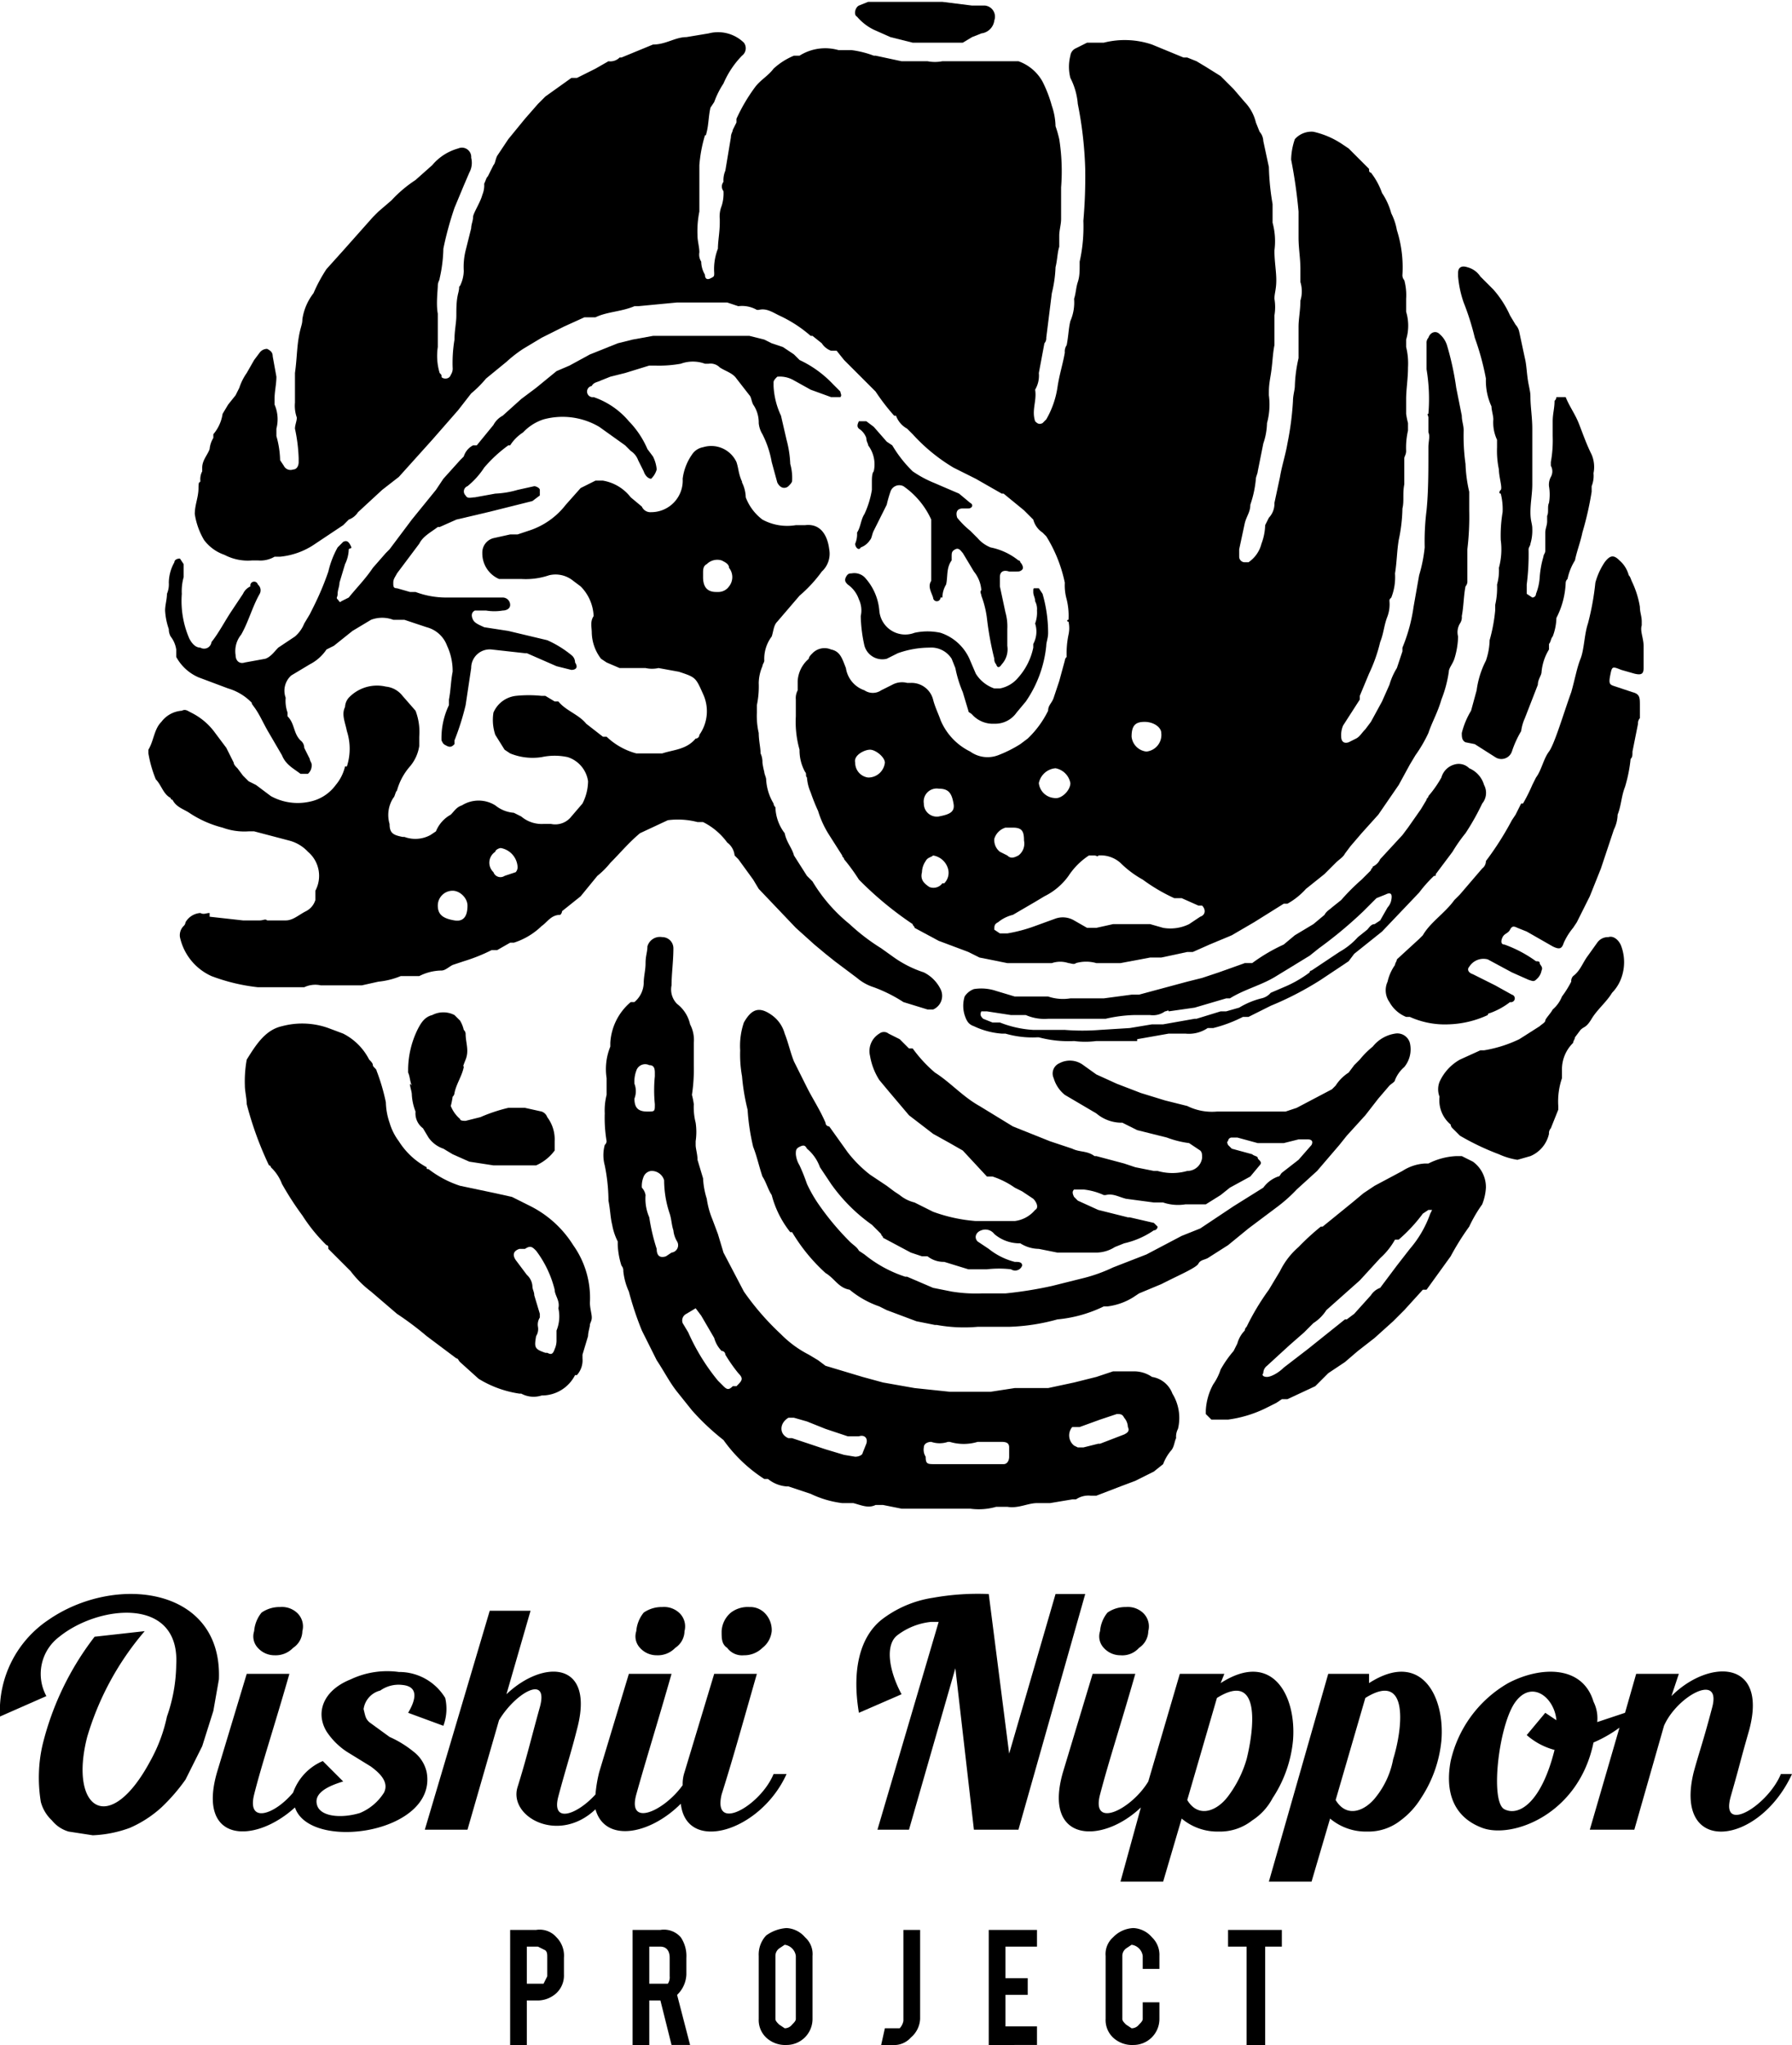
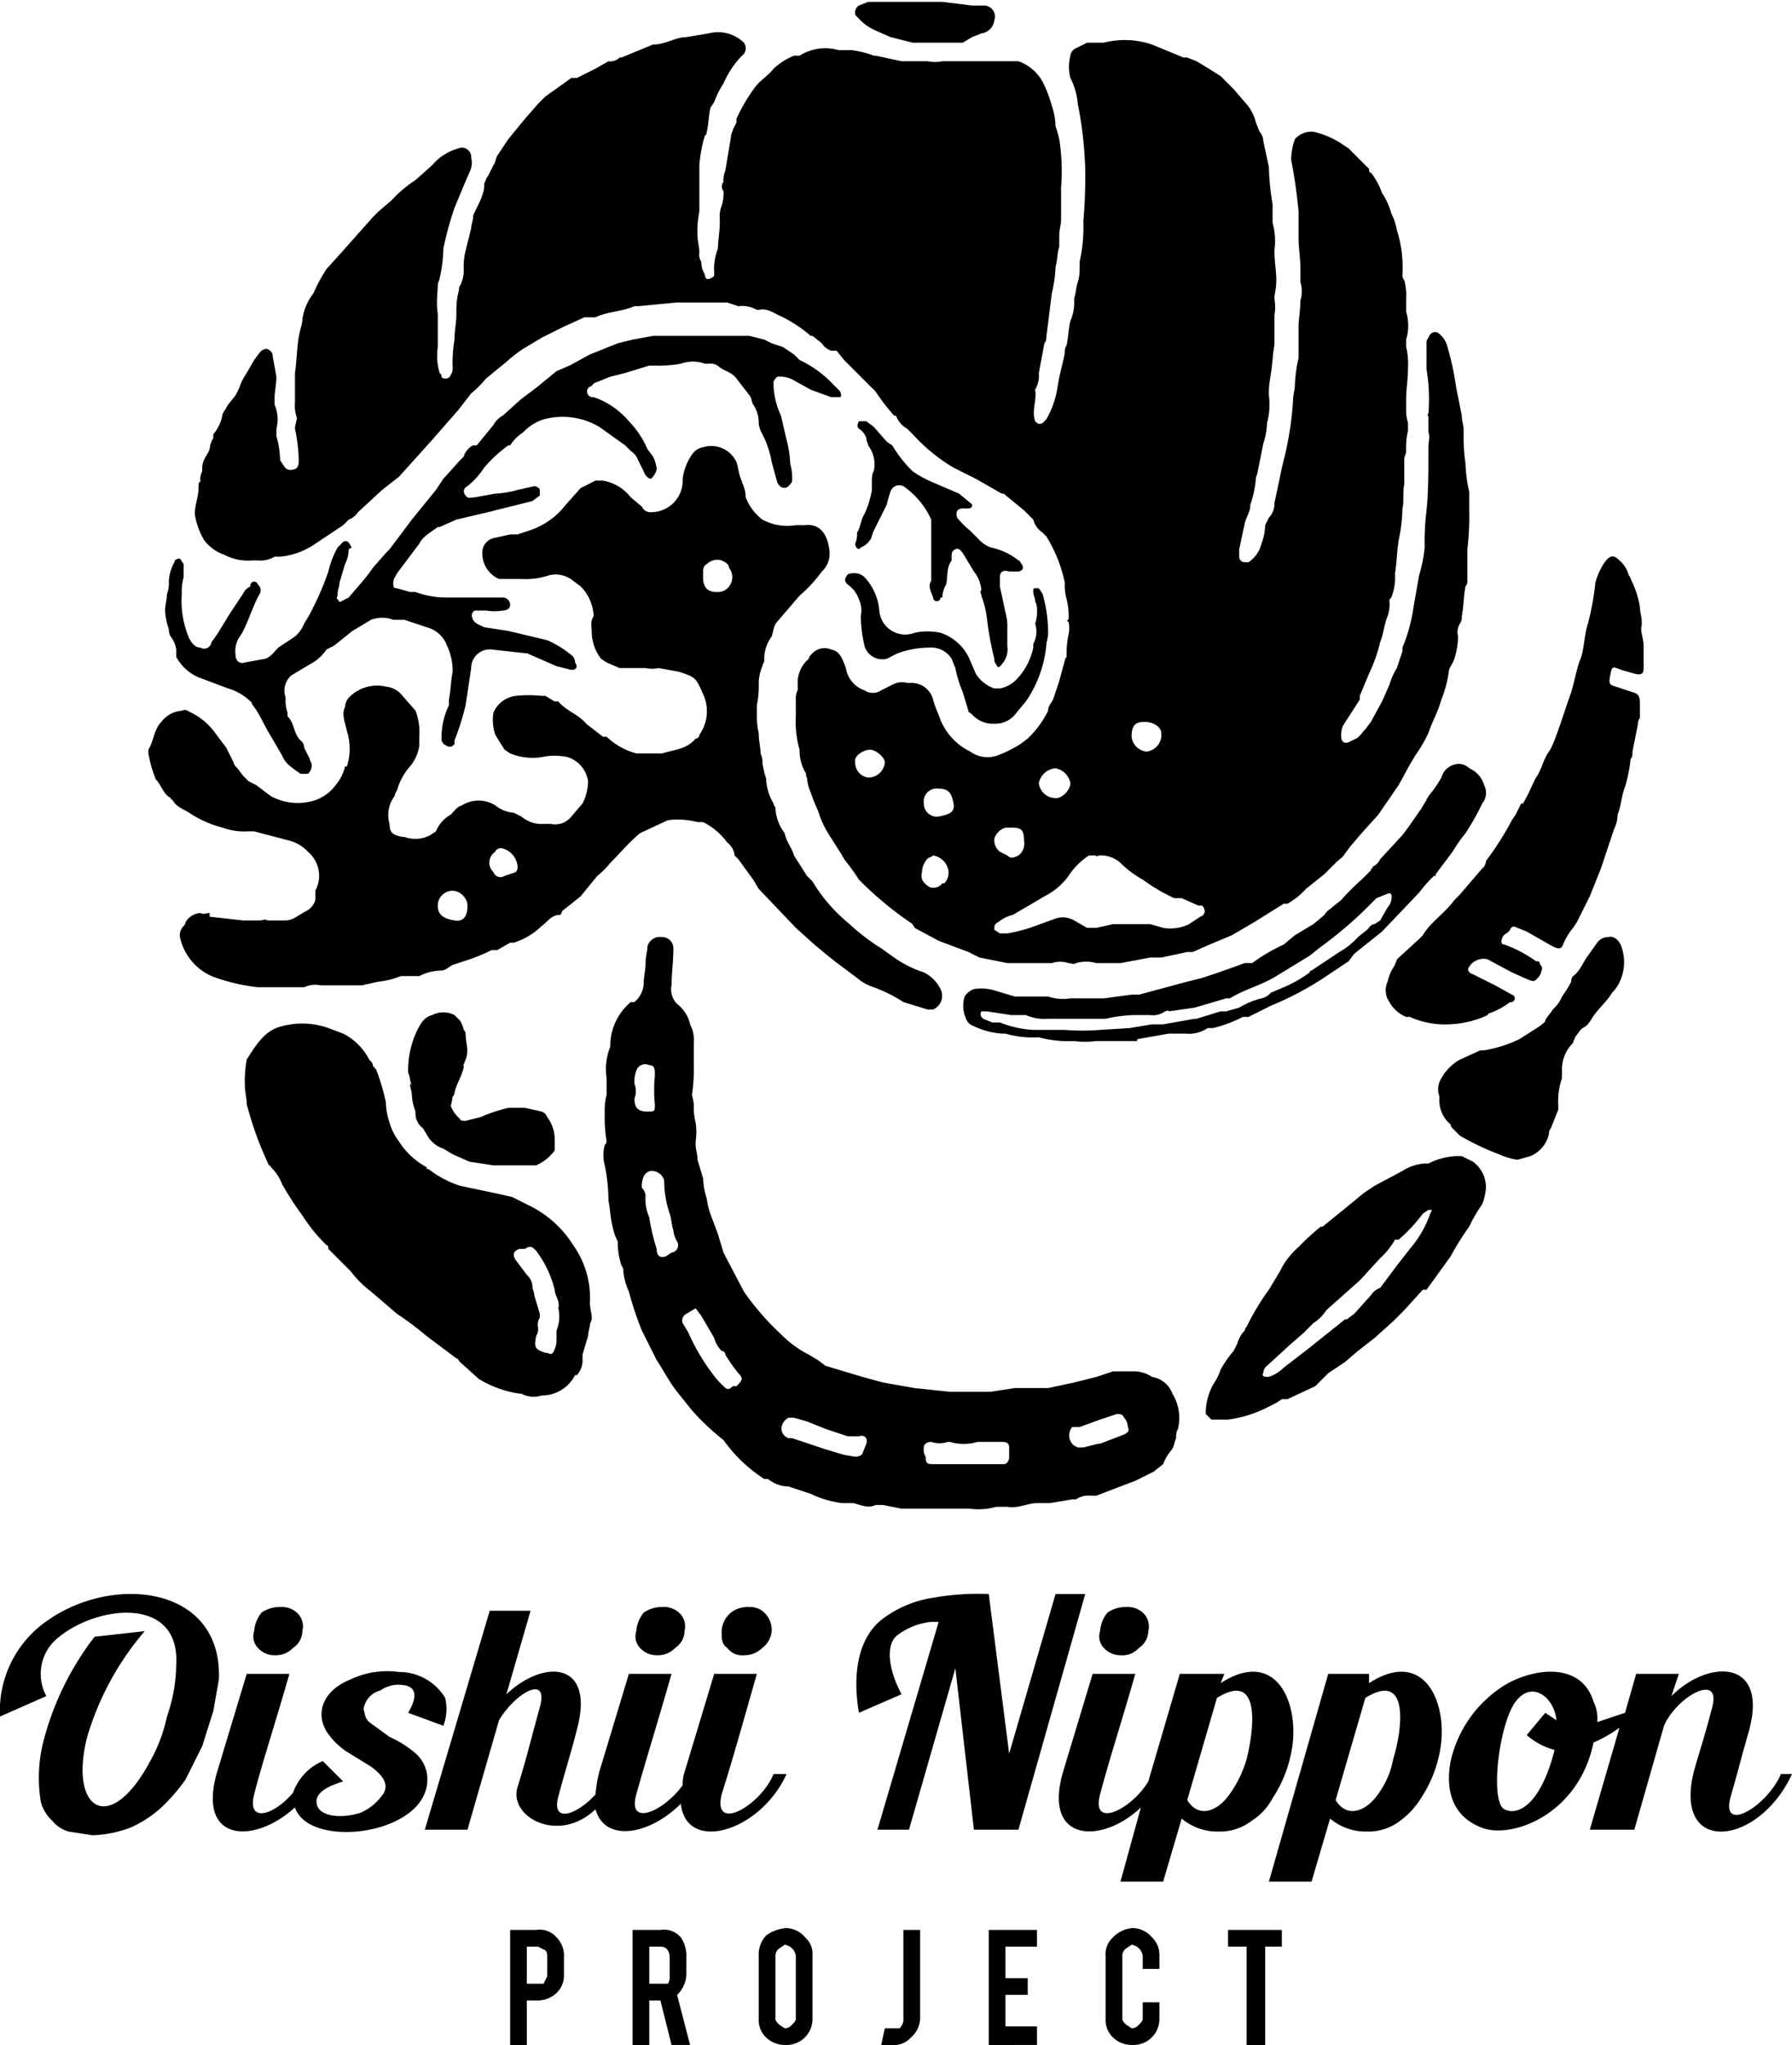
<svg xmlns="http://www.w3.org/2000/svg" viewBox="0 0 96.6 110.2">
  <g id="Layer_1" data-name="Layer 1">
    <path d="M11.3,49.4l1.8.2H14c.2,0,.3-.1.4,0h1c.4,0,.7-.3,1.1-.5a1,1,0,0,0,.5-.6V48a1.7,1.7,0,0,0-.4-2.1,2.1,2.1,0,0,0-1-.6l-1.9-.5h-.3a3.4,3.4,0,0,1-1.4-.2,5.8,5.8,0,0,1-1.8-.8c-.3-.2-.7-.3-.9-.7a.1.1,0,0,1-.1-.1c-.4-.2-.5-.7-.8-1A6.5,6.5,0,0,1,8,40.6v-.2c.3-.5.3-1.1.7-1.5a1.5,1.5,0,0,1,1.1-.6c.2-.1.3,0,.5.1a3.5,3.5,0,0,1,1.3,1.1l.3.4.3.4.4.8c0,.1.1.2.2.3l.3.4.3.3.4.2.8.6a3,3,0,0,0,2.1.3,2.3,2.3,0,0,0,1.4-.9,2.4,2.4,0,0,0,.5-1h.1a3.1,3.1,0,0,0,0-1.9c-.1-.5-.3-.9-.1-1.3a.8.8,0,0,1,.2-.5,2.1,2.1,0,0,1,2-.6,1.3,1.3,0,0,1,.9.5l.7.8a3.2,3.2,0,0,1,.2,1.4v.5a2.2,2.2,0,0,1-.5,1.1,3.3,3.3,0,0,0-.7,1.3c-.1.1-.1.3-.2.4a1.7,1.7,0,0,0-.2,1.4c0,.5.2.6.7.7h.1a1.7,1.7,0,0,0,1.4-.1l.3-.2a1.8,1.8,0,0,1,.8-.9c.2-.2.3-.4.6-.5a1.7,1.7,0,0,1,1.8,0,1.8,1.8,0,0,0,1,.4l.4.2a1.7,1.7,0,0,0,1.2.4h.4a1.1,1.1,0,0,0,1.1-.4l.6-.7a2.7,2.7,0,0,0,.3-1.2,1.6,1.6,0,0,0-1.1-1.3,3.3,3.3,0,0,0-1.4,0,3.2,3.2,0,0,1-1.7-.2l-.3-.2-.5-.8a2.5,2.5,0,0,1-.1-1.2h0a1.5,1.5,0,0,1,1.2-.9,6.6,6.6,0,0,1,1.4,0h.2l.5.3h.2c.4.5,1.1.7,1.5,1.2l.9.7h.2a3.7,3.7,0,0,0,1.6.9h1.4c.6-.2,1.3-.2,1.8-.8a.2.2,0,0,0,.2-.2,2.2,2.2,0,0,0,.2-2.2c-.4-.9-.4-.9-1.3-1.2l-1.1-.2a1.6,1.6,0,0,1-.7,0H33.4l-.7-.3-.3-.2a2.4,2.4,0,0,1-.5-1.4c0-.3-.1-.6.1-.9h0a2.4,2.4,0,0,0-.7-1.6l-.4-.3a1.5,1.5,0,0,0-1.3-.3,3.9,3.9,0,0,1-1.5.2H26.9a1.5,1.5,0,0,1-.9-1.4.8.8,0,0,1,.6-.8l.9-.2h.4l.6-.2a4.1,4.1,0,0,0,2-1.4l.8-.9.8-.4h.4a2.4,2.4,0,0,1,1.5.9l.6.5a.5.5,0,0,0,.5.3,1.7,1.7,0,0,0,1.7-1.8,2.9,2.9,0,0,1,.5-1.3.9.9,0,0,1,.6-.4,1.5,1.5,0,0,1,1.8.8c.1.3.1.5.2.8s.1.2.1.3a1.9,1.9,0,0,1,.2.8,2.7,2.7,0,0,0,.9,1.2,2.8,2.8,0,0,0,1.8.3h.5c.8-.1,1.2.5,1.3,1.3a1.3,1.3,0,0,1-.4,1.2,7.4,7.4,0,0,1-1.2,1.3l-1.2,1.4c-.2.2-.2.5-.3.8a2,2,0,0,0-.4,1.3c0,.1-.1.2-.1.3a2.4,2.4,0,0,0-.2.9,4.9,4.9,0,0,1-.1,1.2v.4a4.1,4.1,0,0,0,.1,1.1c0,.4.1.8.1,1.1a1.1,1.1,0,0,1,.1.5,4.3,4.3,0,0,0,.1.5c0,.1.1.3.1.4a2.8,2.8,0,0,0,.4,1.3.3.3,0,0,0,.1.2,2.4,2.4,0,0,0,.5,1.4h0c.1.5.4.8.5,1.2l.7,1.1.3.3a8.7,8.7,0,0,0,2,2.3,10.9,10.9,0,0,0,1.7,1.3l.7.5a6,6,0,0,0,1.6.8,2,2,0,0,1,.9.9.8.8,0,0,1-.4,1.1H50L48.7,54a8,8,0,0,0-1.6-.8,2.6,2.6,0,0,1-.9-.5L45,51.8l-.5-.4-.6-.5-1-.9-2-2.1-.3-.5-.8-1.1-.2-.2a1,1,0,0,0-.4-.7,3.6,3.6,0,0,0-1.3-1.1h-.3a4.2,4.2,0,0,0-1.6-.1l-1.5.7c-.6.5-1.1,1.1-1.6,1.6a4.6,4.6,0,0,1-.7.7l-.9,1.1-.5.4-.5.4a.3.3,0,0,1-.1.2c-.5,0-.7.4-1,.6a3.8,3.8,0,0,1-1.5.9h-.2l-.7.4h-.3a9.4,9.4,0,0,1-1.5.6l-.6.2c-.2.1-.4.3-.6.3a2.7,2.7,0,0,0-1.2.3h-1a4.2,4.2,0,0,1-1.2.3l-.9.2H17.3a1.4,1.4,0,0,0-.9.1H13.9a10.2,10.2,0,0,1-2.5-.6,3,3,0,0,1-1.7-2.1.7.7,0,0,1,.2-.6.3.3,0,0,0,.1-.2,1,1,0,0,1,.8-.5c.2.1.3,0,.5,0ZM37.9,31.1c0,.5.2.8.7.8h.1a.7.7,0,0,0,.6-.3.8.8,0,0,0,0-1c0-.2-.2-.3-.4-.4a.8.8,0,0,0-.8.2c-.2.1-.2.3-.2.5ZM24.4,48a.8.8,0,0,0-.8.8c0,.5.3.7.9.8s.7-.4.7-.8S24.8,48,24.4,48Zm3.5-1.3a1.1,1.1,0,0,0-.9-1c-.1,0-.3.1-.3.2a.7.7,0,0,0-.1,1.1.4.4,0,0,0,.6.2l.6-.2A.4.4,0,0,0,27.9,46.7Z" fill-rule="evenodd" />
    <path d="M14.9,20.3c0,.4-.1.8-.1,1.2v.3a2,2,0,0,1,.1,1.3v.4a5.1,5.1,0,0,1,.2,1.3l.2.3a.4.4,0,0,0,.5.2c.2,0,.3-.2.3-.4v-.2a8.8,8.8,0,0,0-.2-1.6c0-.2.1-.4.1-.6a1.9,1.9,0,0,1-.1-.8V20.1c.1-.7.1-1.3.2-1.9s.2-.7.2-1a3,3,0,0,1,.6-1.4,8.3,8.3,0,0,1,.7-1.3l.9-1,1.6-1.8.3-.3.7-.6a6.9,6.9,0,0,1,1.3-1.1l.9-.8A2.8,2.8,0,0,1,24.7,8a.5.5,0,0,1,.7.5,1.1,1.1,0,0,1-.1.8L25,10l-.5,1.2a18,18,0,0,0-.6,2.2,7.8,7.8,0,0,1-.2,1.6c0,.1-.1.2-.1.4s-.1,1,0,1.5v1.8a3.2,3.2,0,0,0,.1,1.4c.1.1.1.1.1.2s.4.2.5-.1a.6.6,0,0,0,.1-.4,7.6,7.6,0,0,1,.1-1.5c0-.5.1-.9.1-1.3s0-.8.1-1.2,0-.3.1-.4a1.9,1.9,0,0,0,.2-.8,3.7,3.7,0,0,1,.1-1.1l.3-1.2c0-.2.1-.4.1-.6s.4-.8.5-1.2a1.3,1.3,0,0,0,.1-.6c.1-.2.1-.3.2-.4l.3-.6c.1-.1.1-.3.2-.5l.6-.9.9-1.1.7-.8.4-.4,1.4-1h.3l1-.5.7-.4a.7.7,0,0,0,.6-.2h.1l1.7-.7h0c.7,0,1.2-.4,1.8-.4l1.2-.2a2,2,0,0,1,1.9.5A.5.5,0,0,1,40,3a4.9,4.9,0,0,0-1,1.5,4.7,4.7,0,0,0-.5,1l-.2.3c-.1.4-.1.9-.2,1.3s0,.1-.1.2a7.6,7.6,0,0,0-.3,1.6v2.5a5.3,5.3,0,0,0-.1,1.3c0,.3.1.6.1.9a.7.7,0,0,0,.1.5,1.4,1.4,0,0,0,.2.7c0,.2.1.3.3.2s.2-.1.2-.3a3,3,0,0,1,.2-1.3c0-.4.1-.9.1-1.4v-.2a1.5,1.5,0,0,1,.1-.7,2.2,2.2,0,0,0,.1-.8.4.4,0,0,1,0-.5,1.3,1.3,0,0,1,.1-.6l.3-1.8c0-.2.1-.3.1-.4l.2-.4V6.4a9.5,9.5,0,0,1,1-1.7c.3-.4.7-.6,1-1A3.7,3.7,0,0,1,42.8,3h.3a2.6,2.6,0,0,1,2.1-.3h.7a5.3,5.3,0,0,1,1.2.3h.1l1.4.3H50a2.1,2.1,0,0,0,.8,0h4.1a2.4,2.4,0,0,1,1.3,1.1,6.9,6.9,0,0,1,.5,1.3,3.6,3.6,0,0,1,.2,1.1,6.4,6.4,0,0,1,.2.7,11.1,11.1,0,0,1,.1,2.6v1.7c0,.3-.1.6-.1.9v.6c-.1.3-.1.7-.2,1.1a6.8,6.8,0,0,1-.2,1.4l-.3,2.4a.4.4,0,0,1-.1.3L56,20.1a1.5,1.5,0,0,1-.2.9h0c.1.6-.2,1.1,0,1.7h0c.1.1.2.2.4.1l.2-.2a4.9,4.9,0,0,0,.6-1.7c.1-.7.3-1.3.4-1.9a.6.6,0,0,1,.1-.4c.1-.5.1-.9.2-1.3a2.5,2.5,0,0,0,.2-1.2c.1-.3.1-.6.2-.9s.1-.6.1-.9v-.2a8.6,8.6,0,0,0,.2-2.2,27.2,27.2,0,0,0,.1-2.8,20.9,20.9,0,0,0-.4-3.5h0a3.7,3.7,0,0,0-.4-1.4,2.4,2.4,0,0,1,0-1.2.5.5,0,0,1,.3-.4l.6-.3h.9a4.6,4.6,0,0,1,2.6.1l1.7.7H64l.5.2.5.3.8.5.7.7.6.7a2.4,2.4,0,0,1,.6,1.1l.2.5a.8.8,0,0,1,.2.5L68.4,9a13.6,13.6,0,0,0,.2,2v1a3.8,3.8,0,0,1,.1,1.5h0c0,.6.1,1.1.1,1.6s-.1.7-.1,1a2.7,2.7,0,0,1,0,.9v1.6c-.1.5-.1,1-.2,1.6s-.1.7-.1,1.1a3.8,3.8,0,0,1-.1,1.5h0a3.6,3.6,0,0,1-.2,1.1l-.3,1.5c0,.1-.1.3-.1.4a5.8,5.8,0,0,1-.3,1.4c0,.4-.2.6-.3,1l-.3,1.4V30a.3.3,0,0,0,.3.3h.2a1.7,1.7,0,0,0,.7-1,3,3,0,0,0,.2-1l.2-.4a1.1,1.1,0,0,0,.3-.8l.3-1.4c.1-.6.3-1.2.4-1.8a16,16,0,0,0,.3-2.3c0-.3.1-.6.1-.8a7.7,7.7,0,0,1,.2-1.5V17.6c0-.4.1-.9.1-1.4a1.7,1.7,0,0,0,0-1v-.7c0-.6-.1-1.1-.1-1.7V11.4a27,27,0,0,0-.4-2.8,3.6,3.6,0,0,1,.2-1.1,1.2,1.2,0,0,1,1-.4,4.6,4.6,0,0,1,1.6.7l.3.2.7.7.4.4c0,.1,0,.2.1.2a3.9,3.9,0,0,1,.6,1.1,3.7,3.7,0,0,1,.5,1.1,3.2,3.2,0,0,1,.3.9,6.6,6.6,0,0,1,.3,2.4.4.4,0,0,0,.1.3,3.1,3.1,0,0,1,.1,1v.7a2.6,2.6,0,0,1,0,1.5v.4a3.7,3.7,0,0,1,.1,1.1c0,.6-.1,1.2-.1,1.7v.8a4.3,4.3,0,0,0,.1.5v.4a4.1,4.1,0,0,0-.1,1.1c0,.2-.1.3-.1.4v1.4c-.1.5,0,.9-.1,1.3a8.8,8.8,0,0,1-.2,1.7c-.1.6-.1,1.2-.2,1.8a3,3,0,0,1-.2,1.3c-.1.1-.1.1-.1.2a1.9,1.9,0,0,1-.1.8c-.2.5-.2.9-.4,1.4a8.5,8.5,0,0,1-.6,1.7l-.5,1.2v.2l-.9,1.4a1.3,1.3,0,0,0-.1.6c0,.2.1.4.4.3l.4-.2c.2-.1.3-.3.5-.5l.3-.4.6-1.1.4-.9a3.6,3.6,0,0,1,.4-.9l.3-.9v-.2a9,9,0,0,0,.6-2.2l.3-1.7a8,8,0,0,0,.3-1.5,13.4,13.4,0,0,1,.1-2c.1-1,.1-2.1.1-3.1v-.3c0-.3.1-.6,0-.8v-.8c0-.1-.1-.2,0-.2a9.7,9.7,0,0,0-.1-2.4V18.5a.4.4,0,0,1,.1-.3c.1-.3.4-.4.6-.2a1.3,1.3,0,0,1,.4.6,15.5,15.5,0,0,1,.5,2.3l.3,1.5c0,.3.1.5.1.8a10.9,10.9,0,0,0,.1,1.8,7.7,7.7,0,0,0,.2,1.5v1a14.8,14.8,0,0,1-.1,2.1v1.7a.4.4,0,0,1-.1.3c-.1.5-.1,1.1-.2,1.6a.6.6,0,0,1-.1.4.9.9,0,0,0-.1.7,4.3,4.3,0,0,1-.2,1.2c-.1.3-.3.5-.3.7a6.6,6.6,0,0,1-.4,1.5h0c-.2.7-.5,1.2-.7,1.8a7.5,7.5,0,0,1-.7,1.2l-.3.5-.6,1.1-1.1,1.6-.9,1-.6.7-.3.4c-.1.2-.3.3-.5.5l-.6.6-1,.8a3.9,3.9,0,0,1-1,.8h-.2l-1.6,1-1.2.7-1.2.5-.9.4h-.3l-1.4.3h-.6l-1.6.3H59.1a2,2,0,0,0-1.1,0c-.1.1-.3,0-.4,0a1.4,1.4,0,0,0-.9,0H54.3l-1.5-.3-.6-.3-1.6-.6-1.3-.7c0-.1-.1-.1-.1-.2a18.6,18.6,0,0,1-2.7-2.2l-.2-.2a10.5,10.5,0,0,0-.8-1.1c0-.1-.1-.1-.1-.2l-.7-1.1a5.2,5.2,0,0,1-.6-1.3,10.4,10.4,0,0,1-.4-1,2.4,2.4,0,0,1-.2-.8c-.1-.1,0-.2-.1-.3a2.4,2.4,0,0,1-.3-1.2,5.5,5.5,0,0,1-.2-1.8V37.7a.9.9,0,0,1,.1-.5v-.5a1.7,1.7,0,0,1,.6-1.2c0-.1.1-.2.2-.3a.9.9,0,0,1,1-.2c.5.1.6.5.8,1a1.5,1.5,0,0,0,1,1.2.8.8,0,0,0,.9,0l.6-.3a1.1,1.1,0,0,1,.8-.1h.2a1.2,1.2,0,0,1,1.2.9c.1.4.3.8.4,1.1a3.3,3.3,0,0,0,1.6,1.7,1.6,1.6,0,0,0,1.5.2,6.7,6.7,0,0,0,1.2-.6l.4-.3a5.3,5.3,0,0,0,1.1-1.5c0-.3.2-.4.3-.7l.3-.9.3-1.1a.3.3,0,0,1,.1-.2,4.9,4.9,0,0,1,.1-1.2,1.6,1.6,0,0,0,0-.7c-.1,0-.1-.1,0-.1a3.7,3.7,0,0,0-.1-1.1,2.8,2.8,0,0,1-.1-.9,7.7,7.7,0,0,0-1-2.5l-.2-.2a1.2,1.2,0,0,1-.5-.7l-.5-.5-1.1-.9H54l-1.4-.8-1.2-.6a9.6,9.6,0,0,1-2.2-1.8l-.3-.3a1.3,1.3,0,0,1-.6-.7h-.1a11.3,11.3,0,0,1-1-1.3l-.2-.2-.2-.2-1.3-1.3-.4-.5h-.3a1,1,0,0,1-.5-.4l-.5-.4h-.1A7,7,0,0,0,42,17c-.4-.2-.7-.4-1.1-.3h-.1a1.6,1.6,0,0,0-1-.2l-.6-.2H36.5l-2.1.2h-.2c-.7.3-1.5.3-2.1.6h-.6l-1.1.5-1.2.6-1,.6a7.1,7.1,0,0,0-.9.7l-1.1.9a6,6,0,0,1-.8.8l-.7.9-1.4,1.6-1.8,2-.9.7-1.3,1.2a1,1,0,0,1-.5.4l-.3.3-.6.4-.9.6a4,4,0,0,1-1.9.7h-.3a1.5,1.5,0,0,1-.9.2h-.3a2.7,2.7,0,0,1-1.5-.3h0a2.3,2.3,0,0,1-1.1-.8,3.9,3.9,0,0,1-.5-1.4c0-.5.2-.9.2-1.4s.1-.2.1-.4a.9.9,0,0,1,.1-.5v-.2c0-.4.3-.7.4-1a1.4,1.4,0,0,1,.2-.6v-.2a2.2,2.2,0,0,0,.5-1.1l.3-.5.4-.5.2-.4a3,3,0,0,1,.4-.8l.4-.7.3-.4a.5.5,0,0,1,.4-.2c.2.1.3.2.3.4Zm39.4,30a8.3,8.3,0,0,0,1.5-.4l1.1-.4a1.2,1.2,0,0,1,1,.1l.7.4h.5l.9-.2h2l.7.2a2.3,2.3,0,0,0,1.4-.2l.6-.4c.3-.1.3-.4.1-.6h-.2l-.9-.4h-.4a9.5,9.5,0,0,1-1.7-1,5.4,5.4,0,0,1-1.2-.9,1.6,1.6,0,0,0-1.2-.4c0,.1-.1,0-.2,0h-.3a3.8,3.8,0,0,0-1.1,1.1,3.5,3.5,0,0,1-1.3,1.1l-.5.3-1.2.7a2,2,0,0,0-.8.4c-.2.1-.2.2-.2.4l.3.2Zm2.6-8.9a1,1,0,0,0-.9.8.9.9,0,0,0,.8.8c.4.1.9-.4.9-.8A1,1,0,0,0,56.9,41.4Zm-1.7,3.9c0-.5-.1-.7-.6-.7h-.4a.9.9,0,0,0-.6.6.8.8,0,0,0,.3.7l.4.2c.2.2.4.1.6,0A.8.8,0,0,0,55.2,45.3ZM61,39.7a.9.9,0,0,0,.8.8.9.9,0,0,0,.8-1c0-.3-.4-.6-.9-.6S61,39.1,61,39.7ZM50.3,46.1c-.1.1-.3.1-.4.3a1.1,1.1,0,0,0-.2.6c-.1.4.1.6.4.8a.6.6,0,0,0,.7-.2h.1a.8.8,0,0,0,.2-.8A1,1,0,0,0,50.3,46.1Zm1.1-2.8c-.1-.6-.3-.8-.8-.8a.7.7,0,0,0-.8.8.7.7,0,0,0,.8.7C51.1,43.9,51.5,43.8,51.4,43.3Zm-4.6-1.4a.9.9,0,0,0,.9-.8c0-.3-.5-.7-.8-.7s-.9.3-.8.7A.8.8,0,0,0,46.8,41.9Z" fill-rule="evenodd" />
    <path d="M51.9,2.3H49.2L48,2l-.9-.4a2.8,2.8,0,0,1-.9-.7c-.2-.1-.1-.5.1-.6l.5-.2h4l1.6.2h.7a.6.6,0,0,1,.5.8.8.8,0,0,1-.7.7l-.5.2Z" fill-rule="evenodd" />
    <path d="M9.9,31.1a2.8,2.8,0,0,0-.1.9,5.1,5.1,0,0,0,.4,2.4c.1.2.3.5.6.5a.4.4,0,0,0,.6-.3c.4-.5.7-1.1,1.1-1.7l.6-.9a.8.8,0,0,1,.4-.4.2.2,0,0,1,.4-.1.4.4,0,0,1,.1.5c-.4.7-.6,1.5-1,2.2a1.4,1.4,0,0,0-.3,1.1c0,.3.2.5.5.4l1.1-.2c.3-.1.5-.4.7-.6l.9-.6a1.8,1.8,0,0,0,.5-.7l.3-.5.2-.4a15.4,15.4,0,0,0,.8-1.9,5,5,0,0,1,.5-1.3l.3-.3c.2-.1.3,0,.4.2s0,.1-.1.2a1.9,1.9,0,0,1-.2.8l-.3,1c0,.2-.1.4-.1.6s-.1.2,0,.3.1.2.2.1l.4-.2c.4-.5.9-1,1.3-1.6l.7-.8.2-.2L22.2,28l1.3-1.6.4-.6.9-1,.2-.2a1,1,0,0,1,.5-.6h.2l.9-1.1a1.2,1.2,0,0,1,.5-.5l1-.9.8-.6,1.1-.9.7-.3,1.1-.6,1.5-.6.8-.2,1.1-.2h5.2l.8.2.4.2.6.2.6.4.3.3a5.9,5.9,0,0,1,1.8,1.3l.4.4c0,.1.1.2,0,.3h-.5L43.7,21l-.9-.5a1.5,1.5,0,0,0-.9-.2c-.1.1-.2.2-.2.3v.2a4.2,4.2,0,0,0,.4,1.6l.3,1.3a5.9,5.9,0,0,1,.2,1.3,2.8,2.8,0,0,1,.1.9c0,.1-.1.2-.2.3s-.4.2-.6-.2l-.3-1.1a5.3,5.3,0,0,0-.5-1.5,1.4,1.4,0,0,1-.2-.6,1.7,1.7,0,0,0-.3-1c-.1-.2-.1-.4-.2-.5l-.7-.9c-.2-.3-.6-.4-.9-.6a.7.7,0,0,0-.6-.2H38a1.9,1.9,0,0,0-1.3,0,6.6,6.6,0,0,1-1.4.1H35l-1.3.4-.8.2-.5.2c-.2.1-.4.1-.5.3a.3.3,0,0,0,.1.6,4.3,4.3,0,0,1,1.9,1.3,4.9,4.9,0,0,1,1,1.5l.3.4a1.9,1.9,0,0,1,.2.7,1.1,1.1,0,0,1-.3.5c-.1,0-.3-.1-.4-.4l-.3-.6a1,1,0,0,0-.4-.5l-.3-.3L32.3,23a3.9,3.9,0,0,0-3-.4,2.6,2.6,0,0,0-1.1.7,2.3,2.3,0,0,0-.7.7h-.1a7.4,7.4,0,0,0-1.3,1.2,4.3,4.3,0,0,1-.9,1h0a.3.3,0,0,0-.1.5c.1.2.3.1.5.1l1.1-.2a5,5,0,0,0,1.2-.2l.9-.2c.1,0,.3.1.3.2s0,.2,0,.3l-.4.3-2.4.6-1.7.4-.9.4h-.1c-.4.3-.8.5-1,.9l-1.2,1.6c-.1.2-.2.3-.2.5s0,.3.2.3l.7.2h.3a4.7,4.7,0,0,0,1.7.3h3a.4.4,0,0,1,.4.4c0,.2-.2.3-.4.3a2.7,2.7,0,0,1-.9,0h-.6c-.2.1-.2.3-.1.5s.4.3.6.4l1.3.2,2.1.5a5.7,5.7,0,0,1,1.3.8.5.5,0,0,1,.2.4c.2.3,0,.4-.2.4l-.8-.2-1.6-.7h-.1l-1.8-.2a1,1,0,0,0-1.1,1L25.1,38a13.9,13.9,0,0,1-.6,1.9v.2c-.1.1-.2.2-.4.1s-.2-.1-.3-.3a4.1,4.1,0,0,1,.4-1.9v-.3c.1-.5.1-1,.2-1.5a3.2,3.2,0,0,0-.3-1.4,1.6,1.6,0,0,0-1.1-1l-1.2-.4h-.6a1.7,1.7,0,0,0-1.2,0l-1,.6-1,.8-.4.2a2.4,2.4,0,0,1-.9.8l-1,.6a1.1,1.1,0,0,0-.3,1.2,1.9,1.9,0,0,0,.1.8v.2c.4.4.3.9.7,1.3a.5.5,0,0,1,.2.4l.3.6c0,.1.1.2.1.3a.6.6,0,0,1-.2.5h-.4c-.4-.3-.8-.5-1-1l-.7-1.2c-.3-.5-.5-1-.8-1.4s0-.1-.1-.2a2.9,2.9,0,0,0-1.3-.8l-1.6-.6a2.5,2.5,0,0,1-1.2-1.1V35a1.5,1.5,0,0,0-.3-.7.8.8,0,0,1-.1-.4,3.6,3.6,0,0,1-.2-1c0-.3.1-.6.1-.9a1.3,1.3,0,0,0,.1-.6,2.3,2.3,0,0,1,.3-1.1c0-.1.1-.2.3-.2l.2.3v.7Z" fill-rule="evenodd" />
    <path d="M50.2,31.3V28h0a4.4,4.4,0,0,0-1.5-1.8.5.5,0,0,0-.7.3,6.4,6.4,0,0,0-.2.7h0l-.7,1.4c-.1.2-.1.4-.2.5a1,1,0,0,1-.5.4c-.1.2-.3,0-.3-.2a1.3,1.3,0,0,0,.1-.6h0c.2-.3.2-.7.4-1a5,5,0,0,0,.4-1.3V26c0-.2,0-.5.1-.6a1.7,1.7,0,0,0-.3-1.4c0-.1-.1-.2-.1-.4a1,1,0,0,0-.4-.5c-.1-.1-.1-.2,0-.4h.4l.4.3.7.8.3.2a6.7,6.7,0,0,0,1.1,1.4h0a6,6,0,0,0,1.1.6l1.4.6.6.5c.2.1.1.3-.1.3h-.3c-.3,0-.4.2-.3.5a4.6,4.6,0,0,0,.7.7l.4.4a1.8,1.8,0,0,0,.7.5,3.5,3.5,0,0,1,1.5.7.1.1,0,0,1,.1.1c.1.1.2.3.1.4s-.2.1-.3.1h-.4c-.3-.1-.5,0-.5.3v.5l.3,1.4a2.8,2.8,0,0,1,.1.9v.9a1.2,1.2,0,0,1-.3,1q-.2.3-.3,0a.4.4,0,0,1-.1-.3,17,17,0,0,1-.4-2.2,5.3,5.3,0,0,0-.3-1.2c0-.1-.1-.2,0-.3a1.8,1.8,0,0,0-.4-1l-.6-1c-.1-.1-.2-.3-.4-.2s-.2.2-.2.4v.2c-.3.4-.2.9-.3,1.3a1.4,1.4,0,0,0-.2.7h-.1a.2.2,0,0,1-.4,0C50.2,31.9,50,31.6,50.2,31.3Z" fill-rule="evenodd" />
    <path d="M55.8,33.6a1.7,1.7,0,0,0,.1-.7.9.9,0,0,0-.1-.5c0-.2-.1-.3-.1-.5s0-.2.1-.2H56l.2.3a7.6,7.6,0,0,1,.3,2.1c0,.3-.1.5-.1.7a6.4,6.4,0,0,1-1.1,3l-.5.6a1.4,1.4,0,0,1-1.2.6,1.5,1.5,0,0,1-1.2-.5c-.1-.1-.2-.1-.2-.2l-.3-1a6.5,6.5,0,0,1-.4-1.3l-.2-.5a1.3,1.3,0,0,0-1.2-.6,5.1,5.1,0,0,0-1.7.3l-.6.3a1,1,0,0,1-1.2-.7,7.8,7.8,0,0,1-.2-1.6,1.4,1.4,0,0,0-.1-.9,1.6,1.6,0,0,0-.6-.8c-.1-.1-.2-.2-.1-.4s.2-.2.3-.2a.8.8,0,0,1,.7.2,3,3,0,0,1,.8,1.8,1.4,1.4,0,0,0,1.9,1.2,3.3,3.3,0,0,1,1.4,0,2.6,2.6,0,0,1,1.6,1.5l.3.7a1.9,1.9,0,0,0,1,.8h.3a1.7,1.7,0,0,0,1-.6,3.5,3.5,0,0,0,.8-1.6v-.2A1.4,1.4,0,0,0,55.8,33.6Z" fill-rule="evenodd" />
    <path d="M61.3,56.1H59.1a4.8,4.8,0,0,1-1.2,0,6.2,6.2,0,0,1-1.9-.2h-.1a5.2,5.2,0,0,1-1.7-.2H54a4.2,4.2,0,0,1-1.5-.4c-.3-.1-.4-.3-.5-.6a1.7,1.7,0,0,1,0-1,1,1,0,0,1,.5-.4,2.5,2.5,0,0,1,1.2.1l1,.3h1.8a2.5,2.5,0,0,0,1.2.1h1.8l1.5-.2h.4l2.6-.7.8-.2.9-.3,1.4-.5h.4a9.5,9.5,0,0,1,1.7-1l.6-.5,1-.6.6-.5c.1-.2.3-.3.4-.4l.5-.4a11.4,11.4,0,0,1,1.1-1.1l.5-.5c0-.1.1-.1.1-.2a.8.8,0,0,0,.4-.4L75.6,45l.3-.4.7-1,.3-.5c0-.1.1-.1.1-.2a6.1,6.1,0,0,0,.7-1,1,1,0,0,1,.7-.7.8.8,0,0,1,.8.2,1.4,1.4,0,0,1,.8.9.9.9,0,0,1-.1,1,12.9,12.9,0,0,1-.9,1.6,8.6,8.6,0,0,0-.7,1l-.6.8-.3.4c0,.1,0,.1-.1.1a7.3,7.3,0,0,0-.8.9l-2,2.1L73,51.4l-.3.4-1.5,1a17.1,17.1,0,0,1-2.7,1.4l-.6.3-.6.3H67a7.6,7.6,0,0,1-1.6.6h-.3a1.8,1.8,0,0,1-1.2.3H63l-1.7.3Zm-.4-.7,1.2-.2h.6l1.7-.3h.1l1.3-.4h.3l.7-.2a4.3,4.3,0,0,1,1.2-.5.9.9,0,0,0,.5-.3l.7-.3a6.4,6.4,0,0,0,1.4-.8.1.1,0,0,1,.1-.1l1.5-1a3.9,3.9,0,0,0,1-.8l.5-.4c.1-.1.2-.3.4-.3l.3-.2.4-.7a.8.8,0,0,0,.2-.4q.1-.5-.3-.3l-.5.2-.7.7a23.1,23.1,0,0,1-2.4,2l-.5.4-1.8,1.1c-.8.5-1.7.7-2.5,1.2h-.2l-1.7.5-1.4.2c0-.1-.1,0-.2,0a1.1,1.1,0,0,1-.8.2h-.9a7.7,7.7,0,0,0-1.5.2H56.5a2.5,2.5,0,0,1-1.2-.2h-.8l-1.3-.2h-.3c-.1.2,0,.3.1.4l.5.2h.4a5.8,5.8,0,0,0,1.8.4h1.7a12,12,0,0,0,1.9,0Z" fill-rule="evenodd" />
-     <path d="M82.5,21.4c0,.5.1,1.1.1,1.7v3c0,.5-.1,1-.1,1.5s.1.6.1.9a2.5,2.5,0,0,1-.1.8c0,.1-.1.2-.1.3a12.8,12.8,0,0,1-.1,1.9V32l.3.2a.2.2,0,0,0,.2-.2,2.9,2.9,0,0,0,.2-.9,5.2,5.2,0,0,1,.2-1.1c0-.1.1-.2.1-.3v-1c0-.2.1-.4.1-.6v-.3c.1-.2,0-.5.1-.7a2.7,2.7,0,0,0,0-.9.9.9,0,0,1,.1-.5.6.6,0,0,0,0-.6v-.2a6.6,6.6,0,0,0,.1-1.4v-.8c0-.4.1-.7.1-1.1a.3.3,0,0,0,.1-.2h.5c.2.5.5.9.7,1.4s.4,1.1.7,1.7a1.7,1.7,0,0,1,.1,1,1.5,1.5,0,0,1-.1.7v.3a17.4,17.4,0,0,1-.5,2.2c-.1.5-.3,1-.4,1.5a3,3,0,0,0-.4,1,.3.3,0,0,0-.1.2,4.5,4.5,0,0,1-.5,1.9h0a3,3,0,0,1-.2,1c-.1.1-.1.3-.2.4v.3a2.8,2.8,0,0,0-.4,1.2c0,.2-.2.4-.2.7l-.7,1.8a2.5,2.5,0,0,0-.2.7,5.4,5.4,0,0,0-.5,1.1.6.6,0,0,1-.9.3l-1.1-.7L79,40c-.2-.1-.2-.3-.2-.5a4.3,4.3,0,0,1,.5-1.2l.3-1.1a4.9,4.9,0,0,1,.5-1.6,3.6,3.6,0,0,0,.2-1.1,9,9,0,0,0,.3-1.6v-.3a4.1,4.1,0,0,0,.1-1.1,2.8,2.8,0,0,0,.1-.9,3.8,3.8,0,0,0,.1-1.5,7.6,7.6,0,0,1,.1-1.5,3.4,3.4,0,0,0-.1-1c-.1,0-.1-.1,0-.2s-.1-.7-.1-1.1a4.9,4.9,0,0,1-.1-1.2v-.4a2.2,2.2,0,0,1-.2-1.1c0-.2-.1-.5-.1-.7a3.3,3.3,0,0,1-.3-1.5h0a14.1,14.1,0,0,0-.6-2.2,13.9,13.9,0,0,0-.6-1.9,5.8,5.8,0,0,1-.3-1.4v-.2c0-.3.2-.4.5-.3a1.2,1.2,0,0,1,.7.5l.7.7a5.5,5.5,0,0,1,.9,1.4l.3.5a.8.8,0,0,1,.2.4l.3,1.4c.1.4.1.9.2,1.4s.1.5.1.8Z" fill-rule="evenodd" />
    <path d="M78.1,55.2a4.6,4.6,0,0,1-2.1-.4h-.2a1.8,1.8,0,0,1-.9-.8,1.1,1.1,0,0,1-.1-1.1,2.5,2.5,0,0,1,.4-.9c0-.1.1-.2.1-.3l1.2-1.1.2-.2c.4-.7,1.2-1.2,1.7-1.9l.3-.3,1.2-1.4a.5.5,0,0,0,.2-.4,16.4,16.4,0,0,0,1.4-2.2l.2-.3.3-.6h.1a9.3,9.3,0,0,0,.5-1l.2-.4c.3-.4.4-1,.7-1.4s.8-2.1,1.2-3.2h0c.2-.7.3-1.3.5-1.8s.2-1.3.4-1.9a14.3,14.3,0,0,0,.4-2.2,3.7,3.7,0,0,1,.5-1.1c.3-.4.5-.4.8-.1a1.6,1.6,0,0,1,.5.8c.1.1.1.2.2.4a5,5,0,0,1,.4,1.3c0,.3.1.5.1.8v.2c-.1.3.1.7.1,1.1V36c0,.3-.1.4-.5.3l-.7-.2c-.5-.2-.5-.2-.6.3s0,.5.3.6l.9.3c.4.1.4.3.4.7v.7a.4.4,0,0,0-.1.3L88,40.5c0,.2,0,.3-.1.4a8,8,0,0,1-.3,1.5c-.2.5-.2,1-.4,1.5a1.9,1.9,0,0,1-.2.8l-.7,2.1-.6,1.5L85,49.7l-.2.3a3.5,3.5,0,0,0-.5.8c-.1.3-.2.4-.6.2l-1.4-.8-.5-.2c-.2-.1-.3-.1-.4.1s-.3.2-.4.4-.1.4.1.4a6.8,6.8,0,0,1,1.7.9c.1,0,.2,0,.2.1s.2.2.1.4a.8.8,0,0,1-.2.4c-.2.2-.2.2-.5.1l-.9-.4-1.3-.7a.9.9,0,0,0-1,.4c-.1.1-.1.3.2.4l1.2.6.9.5a.2.2,0,0,1-.1.4,3.9,3.9,0,0,1-1.1.6.1.1,0,0,0-.1.1A5.4,5.4,0,0,1,78.1,55.2Z" fill-rule="evenodd" />
    <path d="M80.1,64a2.9,2.9,0,0,1-.2.9,7.5,7.5,0,0,0-.7,1.2,14,14,0,0,0-1,1.6l-1.3,1.8h-.2l-1,1.1-.6.6-1,.9-.9.7-.7.6-.9.6-.5.5-.2.2-1.5.7h-.3l-.3.2-.6.3a6.6,6.6,0,0,1-2,.6h-.9l-.3-.3V76a3.3,3.3,0,0,1,.4-1.4,3,3,0,0,0,.4-.8,6.1,6.1,0,0,1,.7-1l.2-.4a1.6,1.6,0,0,1,.4-.7.3.3,0,0,1,.1-.2,13.2,13.2,0,0,1,1.2-2l.6-1a4.1,4.1,0,0,1,1-1.3,13.1,13.1,0,0,1,1.2-1.1h.1l1.6-1.3.6-.5.6-.4,1.5-.8a2.5,2.5,0,0,1,1.2-.4H77a3.7,3.7,0,0,1,1.5-.4h.3l.6.3A1.7,1.7,0,0,1,80.1,64Zm-2.9,1.2H77l-.3.2a8.6,8.6,0,0,1-1.3,1.4h-.2a3.9,3.9,0,0,1-.8,1L73.3,69l-1.8,1.6a2.3,2.3,0,0,1-.7.7l-.2.2-.3.3-.8.7-1.2,1.1a.5.5,0,0,0-.2.4c-.1.1,0,.2.2.2s.6-.2.9-.5l1.3-1,2-1.6h.1l.4-.3.9-1a1,1,0,0,1,.5-.4l.9-1.2.7-.9a5.9,5.9,0,0,0,1.1-1.9Z" fill-rule="evenodd" />
    <path d="M81.8,62.5a3.8,3.8,0,0,1-1-.3,13.6,13.6,0,0,1-2.1-1l-.4-.4a.3.3,0,0,1-.1-.2,1.7,1.7,0,0,1-.6-1.5,1.1,1.1,0,0,1,0-.8,2.6,2.6,0,0,1,1.1-1.2l1.1-.5H80a7,7,0,0,0,1.9-.6l1.1-.7c.1-.1.3-.2.3-.3s.3-.4.4-.6a1.8,1.8,0,0,0,.5-.7,5.6,5.6,0,0,0,.5-.8.4.4,0,0,1,.1-.3c.4-.3.5-.7.8-1.1l.5-.7a.7.7,0,0,1,.6-.3c.3-.1.6.2.7.5a2.5,2.5,0,0,1,0,1.7,2.2,2.2,0,0,1-.5.8c-.3.5-.8.9-1.1,1.4s-.4.4-.6.6l-.3.4c0,.1-.1.2-.1.3a2,2,0,0,0-.6,1.5v.4a3.9,3.9,0,0,0-.2,1.5v.2l-.4,1a.4.4,0,0,0-.1.3,1.7,1.7,0,0,1-1,1.2Z" fill-rule="evenodd" />
    <path d="M32.8,64.6a9.9,9.9,0,0,0-.2-1.8,2.1,2.1,0,0,1,0-1.1.3.3,0,0,0,.1-.2,7.6,7.6,0,0,1-.1-1.5,3.4,3.4,0,0,1,.1-1v-.9h0a3.2,3.2,0,0,1,.2-1.7v-.2A3.1,3.1,0,0,1,34,54h.2a1.4,1.4,0,0,0,.5-1c0-.4.1-.7.1-1.1s.1-.6.1-.9a.7.7,0,0,1,.8-.5.6.6,0,0,1,.6.6c0,.7-.1,1.4-.1,2a1.1,1.1,0,0,0,.3,1,1.9,1.9,0,0,1,.7,1.1,1.8,1.8,0,0,1,.2,1v1.2a9.2,9.2,0,0,1-.1,1.6,4.3,4.3,0,0,1,.1.5,3.4,3.4,0,0,0,.1,1,3.4,3.4,0,0,1,0,1v.2c0,.2.1.5.1.8l.3,1a4.3,4.3,0,0,0,.2,1.1,4.5,4.5,0,0,0,.3,1.1l.3.8.3,1,1.1,2.1a14.3,14.3,0,0,0,2,2.3,5.8,5.8,0,0,0,1.5,1.1l.5.3.4.3,2,.6,1.1.3,1.7.3,1.9.2h2.2l1.3-.2h1.8l1.4-.3,1.2-.3.9-.3h1.1a1.7,1.7,0,0,1,1,.3,1.4,1.4,0,0,1,1.1.9,2.5,2.5,0,0,1,.3,1.9.9.9,0,0,0-.1.5c-.1.2-.1.5-.3.7a2.5,2.5,0,0,0-.4.7l-.5.4-1,.5-.8.3-1.3.5h-.3a1.2,1.2,0,0,0-.8.2h-.2l-1.2.2h-.7c-.5,0-1,.3-1.6.2h-.6a3.4,3.4,0,0,1-1.4.1H48.6l-1-.2h-.4c-.4.2-.8,0-1.2-.1h-.6a5.5,5.5,0,0,1-1.7-.5l-1.2-.4h-.1a1.8,1.8,0,0,1-1-.4h-.2A8,8,0,0,1,39,77.6,12.9,12.9,0,0,1,37.3,76l-.8-1c-.4-.5-.7-1.1-1.1-1.7l-.8-1.6a17.2,17.2,0,0,1-.7-2.1,3.5,3.5,0,0,1-.3-1.1.4.4,0,0,0-.1-.3,4.3,4.3,0,0,1-.2-1.1v-.2A3.2,3.2,0,0,1,33,66c-.1-.4-.1-.8-.2-1.3Zm4.7,5.9-.5.3a.4.4,0,0,0-.2.5l.3.5a11.3,11.3,0,0,0,1.6,2.6l.3.3c.2.2.3.2.5,0h.2c.3-.3.4-.4.1-.7a8.6,8.6,0,0,1-.7-1,.2.2,0,0,0-.2-.2,1.6,1.6,0,0,1-.4-.7l-.7-1.2Zm8.6,8c.2,0,.4-.1.4-.2l.2-.5c.1-.3-.1-.5-.4-.4h-.6l-1.2-.4-1-.4-.7-.2h-.3c-.5.3-.5.9,0,1.1h.2l1.8.6,1,.3Zm-11-15.4a.5.5,0,0,0-.4.3,1.3,1.3,0,0,0-.1.6.8.8,0,0,1,.2.4,2.5,2.5,0,0,0,.2,1.2h0a10.5,10.5,0,0,0,.4,1.7c0,.4.2.5.5.4l.3-.2a.4.4,0,0,0,.3-.6,1.4,1.4,0,0,1-.2-.6c-.1-.3-.1-.6-.2-.9a5.7,5.7,0,0,1-.3-1.8A.7.7,0,0,0,35.1,63.1ZM51.9,78.9h2.2c.2,0,.3-.2.3-.4v-.5c0-.2-.1-.3-.4-.3H52.7a2.6,2.6,0,0,1-1.5,0h-.1a1.4,1.4,0,0,1-.9,0c-.2,0-.4.1-.4.3a.7.7,0,0,0,.1.5c0,.4.1.4.5.4Zm6.2-.9h.3l.8-.2h.1l1.3-.5c.2-.1.3-.2.2-.4a.8.8,0,0,0-.2-.5c-.1-.2-.2-.2-.4-.2l-.9.3-1.1.4h-.4a.7.7,0,0,0,.1,1ZM34.9,59.9c.4,0,.4,0,.4-.4a7.5,7.5,0,0,1,0-1.5v-.2c0-.3-.1-.4-.3-.4a.5.5,0,0,0-.7.3,1.7,1.7,0,0,0-.1.7,1.1,1.1,0,0,1,0,.8C34.2,59.7,34.4,59.9,34.9,59.9Z" fill-rule="evenodd" />
    <path d="M31.8,70.2c0,.3.1.6.1.8s-.1.3-.1.4-.1.4-.1.6l-.3,1v.2a1.2,1.2,0,0,1-.3.9h-.1a2,2,0,0,1-1.8,1.1,1.4,1.4,0,0,1-1.1-.1h-.1a5.8,5.8,0,0,1-2.2-.8l-1-.9c-.1-.1-.1-.2-.2-.2l-1.6-1.2a16.7,16.7,0,0,0-1.6-1.2L20,69.6a5.7,5.7,0,0,1-1.1-1.1l-.8-.8-.4-.4c0-.1,0-.2-.1-.2a9.1,9.1,0,0,1-1.3-1.6,16.3,16.3,0,0,1-1.1-1.7,2.4,2.4,0,0,0-.6-.9.1.1,0,0,0-.1-.1,18.5,18.5,0,0,1-1.2-3.3c0-.3-.1-.7-.1-1a6.6,6.6,0,0,1,.1-1.4c.5-.8,1-1.6,1.9-1.8a4.2,4.2,0,0,1,2.5.1l.8.3a3.2,3.2,0,0,1,1.4,1.4c.1.1.2.2.2.3s.2.2.2.3a10.9,10.9,0,0,1,.5,1.7,3.6,3.6,0,0,0,.2,1.1,3.1,3.1,0,0,0,.5,1A4,4,0,0,0,23,62.9c0,.1,0,.1.1.1a5.6,5.6,0,0,0,1.7.9l1.9.4.9.2,1,.5a5.8,5.8,0,0,1,2.3,2.1A4.9,4.9,0,0,1,31.8,70.2Zm-1.7.3c.1-.4-.2-.7-.2-1a5.8,5.8,0,0,0-1-2.1c-.2-.2-.3-.3-.6-.1H28c-.3.1-.4.3-.2.6l.6.8a.9.9,0,0,1,.3.6c0,.2.1.3.1.5l.3,1v.2a.7.7,0,0,0-.1.5.7.7,0,0,1-.1.5c-.1.6-.1.7.5.9h.1c.2.1.3.1.4-.2a1.1,1.1,0,0,0,.1-.5v-.5A2,2,0,0,0,30.1,70.5Z" fill-rule="evenodd" />
    <path d="M22.2,58.5c-.1-.2-.1-.5-.2-.7v-.2a5,5,0,0,1,.5-2.1c.2-.4.4-.7.8-.8a1.3,1.3,0,0,1,1.2,0l.3.3a1.7,1.7,0,0,1,.2.5.3.3,0,0,1,.1.2c0,.5.2.9,0,1.4s-.1.3-.1.4h0c-.1.5-.4.9-.5,1.4a.3.3,0,0,1-.1.2,4.3,4.3,0,0,1-.1.5,1.8,1.8,0,0,0,.5.7c0,.1.2.1.3.1l.8-.2a8.8,8.8,0,0,1,1.5-.5h.9l.9.2a.5.5,0,0,1,.3.3,2,2,0,0,1,.4,1.3V62a2.5,2.5,0,0,1-1,.8H26.6l-1.3-.2-.9-.4-.5-.3a1.6,1.6,0,0,1-.8-.6l-.3-.5a1,1,0,0,1-.4-.9,2.9,2.9,0,0,1-.2-.9c0-.2-.1-.4-.1-.6Z" fill-rule="evenodd" />
-     <path d="M54.4,71.5H52.7a8.3,8.3,0,0,1-2.2-.1h-.1l-1-.2-1.6-.6-.4-.2a5.1,5.1,0,0,1-1.6-.9h0c-.6-.1-.8-.6-1.3-.9h0a9.6,9.6,0,0,1-1.8-2.2h-.1a5.4,5.4,0,0,1-1-2c-.2-.3-.3-.7-.5-1h0c-.2-.6-.3-1.1-.5-1.6h0a12,12,0,0,1-.3-2,11.3,11.3,0,0,1-.3-1.8,6.6,6.6,0,0,1-.1-1.4,3.9,3.9,0,0,1,.2-1.5c.4-.7.8-.9,1.5-.4a1.8,1.8,0,0,1,.7,1c.2.5.3,1,.5,1.5l.7,1.4c.3.6.7,1.2,1,1.9a.2.2,0,0,0,.2.2l1,1.4a6.8,6.8,0,0,0,1.2,1.2l.9.6.4.3.3.2a2,2,0,0,0,.8.4l1,.5a8.6,8.6,0,0,0,2.3.5h2.1a1.7,1.7,0,0,0,1.1-.6c.2-.1.1-.4-.1-.6l-.6-.4-.4-.2a4.5,4.5,0,0,0-1.2-.6h-.3L51.9,62l-.7-.4-.9-.5-1.3-1-1.1-1.3-.5-.6a3.5,3.5,0,0,1-.5-1.3,1.1,1.1,0,0,1,.5-1.2.4.4,0,0,1,.5,0l.6.3.5.5h.2a7.4,7.4,0,0,0,1.2,1.3h0c.8.5,1.5,1.3,2.4,1.8l1.8,1.1,1,.4,1,.4,1.2.4c.4.2.8.1,1.2.4h.1l1.5.4.6.2,1,.2h.2a2.9,2.9,0,0,0,1.6,0,.8.8,0,0,0,.8-.7c0-.2,0-.3-.1-.4l-.6-.4a5.3,5.3,0,0,1-1.2-.3l-1.6-.4-.8-.4h-.1a2.1,2.1,0,0,1-1.3-.5l-1.7-1a1.8,1.8,0,0,1-.6-.9.6.6,0,0,1,.3-.8,1.2,1.2,0,0,1,1.3.1l.7.5,1.1.5,1.3.5,1.3.4,1.2.3a3,3,0,0,0,1.6.3h3.7l.6-.2,1.9-1,.2-.2a2.3,2.3,0,0,1,.7-.7l.3-.4.3-.3a4.6,4.6,0,0,1,.7-.7,1.9,1.9,0,0,1,1.2-.7.7.7,0,0,1,.8.5,1.5,1.5,0,0,1-.3,1.3,1.8,1.8,0,0,0-.5.7c0,.1-.2.2-.3.3l-.6.7-.7.9-1,1.1-.4.5L71,63.1l-1.1,1h0a8.1,8.1,0,0,1-1,.9l-1.6,1.2-1.1.9-1.1.7c-.2.1-.4.1-.5.3s-1,.6-1.6.9l-.4.2-1.2.5-.3.2a3.4,3.4,0,0,1-1.4.5h-.2a7.2,7.2,0,0,1-2.5.7A10.9,10.9,0,0,1,54.4,71.5Zm.7-3.3a.4.4,0,0,1-.6.2,5.7,5.7,0,0,0-1.3,0h-1l-1.3-.4a1.4,1.4,0,0,1-.9-.3h-.3l-.6-.2-1.5-.8c0-.1-.1-.1-.1-.2L47,66a9.2,9.2,0,0,1-2.2-2.2l-.6-.9h0a2.3,2.3,0,0,0-.7-1c-.1-.2-.2-.2-.4-.1s-.2.2-.2.4a1.4,1.4,0,0,0,.2.6,10.4,10.4,0,0,1,.4,1,7.5,7.5,0,0,0,.7,1.2,14.6,14.6,0,0,0,1.6,1.9c.2.2.4.3.5.5l.3.2a6.8,6.8,0,0,0,2.2,1.2h.1l.7.3.7.3,1,.2a8.1,8.1,0,0,0,1.6.1h1.3a21.7,21.7,0,0,0,2.5-.4l1.6-.4a8.5,8.5,0,0,0,1.7-.6l1.8-.7,1.9-1,.5-.2.5-.2L66.5,65l1.6-1a1.7,1.7,0,0,1,.8-.6c.1,0,.1-.1.2-.2l.9-.7.7-.8c.1-.2,0-.3-.2-.3H70l-.8.2H67.8l-1.1-.3h-.3a.2.2,0,0,0-.2.2c-.1,0,0,.2,0,.2l.2.2,1.1.3c.1.1.3.1.3.2s.3.2.1.4l-.5.6-1.1.6-.5.4-.8.5H63.9a2.5,2.5,0,0,1-1.2-.1h-.5l-1.5-.2c-.4-.1-.7-.3-1.1-.2h-.1a3.5,3.5,0,0,0-1.1-.3h-.5c-.1.1-.1.2,0,.4l.2.2,1.1.5,1.6.4h.1l1.3.3.2.2a.2.2,0,0,1-.2.2,4.6,4.6,0,0,1-1.6.7l-.5.2a1.9,1.9,0,0,1-1,.3H57l-1-.2a1.9,1.9,0,0,1-1-.3h-.1a2.1,2.1,0,0,1-1.3-.5.6.6,0,0,0-.7-.2c-.3.1-.4.4-.2.6l.6.4a3.7,3.7,0,0,0,1.4.7C54.9,68,55.1,68,55.1,68.2Z" fill-rule="evenodd" />
    <path d="M28.9,104a1.2,1.2,0,0,1,1.1.4,1.4,1.4,0,0,1,.4,1.1v.9a1.3,1.3,0,0,1-.4,1,1.5,1.5,0,0,1-1.1.4h-.5v2.4h-.9V104Zm.6,1.5c0-.2,0-.3-.1-.4l-.4-.2h-.6v2h.9l.2-.4Z" />
    <path d="M35.6,104a1.2,1.2,0,0,1,1.1.4,1.8,1.8,0,0,1,.3,1.1v.9a1.6,1.6,0,0,1-.5,1.1l.7,2.7h-1l-.6-2.4H35v2.4h-.9V104Zm.5,1.5c0-.4-.2-.6-.5-.6H35v2h1a.6.6,0,0,0,.1-.4Z" />
    <path d="M42.4,103.9a1.4,1.4,0,0,1,1,.5,1.2,1.2,0,0,1,.4,1v3.4a1.4,1.4,0,0,1-1.4,1.4,1.5,1.5,0,0,1-1.1-.4,1.3,1.3,0,0,1-.4-1v-3.4a1.5,1.5,0,0,1,.4-1.1A2.1,2.1,0,0,1,42.4,103.9Zm.5,1.5a.7.7,0,0,0-.6-.6l-.3.2a.5.5,0,0,0-.2.4v3.4c0,.1.1.2.2.3l.3.2a.5.5,0,0,0,.4-.2c.1-.1.2-.2.2-.3Z" />
    <path d="M49.6,108.8a1.4,1.4,0,0,1-.5,1,1.2,1.2,0,0,1-1,.4h-.6l.2-.9h.8a.8.8,0,0,0,.2-.4V104h.9Z" />
    <path d="M53.3,110.2V104h2.6v.9H54.2v1.7h1.2v.9H54.2v1.7h1.7v1Z" />
    <path d="M61.1,110.2a1.5,1.5,0,0,1-1.1-.4,1.3,1.3,0,0,1-.4-1v-3.4a1.2,1.2,0,0,1,.4-1,1.6,1.6,0,0,1,1.1-.5,1.4,1.4,0,0,1,1,.5,1.3,1.3,0,0,1,.4,1v.7h-.9v-.7a.7.7,0,0,0-.6-.6l-.3.2a.5.5,0,0,0-.2.4v3.4c0,.1.1.2.2.3l.3.2a.5.5,0,0,0,.4-.2c.1-.1.2-.2.2-.3v-.9h.9v.9a1.4,1.4,0,0,1-1.4,1.4Z" />
    <path d="M67.2,104.9h-1V104h2.9v.9h-.9v5.3h-1Z" />
    <path d="M11.8,90.5c.2-5-5.6-5.7-9.2-3.2A5.9,5.9,0,0,0,0,92.5l2.5-1.1a2.5,2.5,0,0,1,.7-3.2c2.1-1.7,6.5-2.2,6.3,1.5A8.7,8.7,0,0,1,9,92.5a8.5,8.5,0,0,1-.9,2.4C5.9,99,3.7,97.5,4.7,93.6a15.5,15.5,0,0,1,3.1-5.7l-2.7.3A15.6,15.6,0,0,0,2.3,94a7.7,7.7,0,0,0-.2,1.5,8.1,8.1,0,0,0,.1,1.6,2.1,2.1,0,0,0,.6,1,1.8,1.8,0,0,0,.9.6l1.3.2a6.5,6.5,0,0,0,2-.4,6.2,6.2,0,0,0,1.7-1.1A10,10,0,0,0,10,95.9l.9-1.8.6-1.9Z" />
    <path d="M14.8,89.2a1.3,1.3,0,0,0,1-.4,1.1,1.1,0,0,0,.5-.9,1,1,0,0,0-.3-1,1.2,1.2,0,0,0-.9-.3,1.7,1.7,0,0,0-1,.3,1.8,1.8,0,0,0-.4,1,.9.9,0,0,0,.2.9A1.2,1.2,0,0,0,14.8,89.2Z" />
    <path d="M23,95.5a1.9,1.9,0,0,0-.7-1.1,5.7,5.7,0,0,0-1.3-.8l-1.1-.8c-.2-.2-.2-.3-.3-.7a1.2,1.2,0,0,1,.9-1,1.7,1.7,0,0,1,1.2-.3c1,.1.6,1,.3,1.5l1.9.7a2.6,2.6,0,0,0,.1-1.5,2.9,2.9,0,0,0-2.5-1.4,4.6,4.6,0,0,0-2.6.4c-1.5.6-1.9,1.8-1.3,2.8a3.8,3.8,0,0,0,1.1,1.1l1.3.8c.4.3,1,.8.7,1.4a2.8,2.8,0,0,1-1.3,1.1c-1,.3-2.1.2-2.3-.4s.4-1,1.4-1.3l-1.1-1.1a2.9,2.9,0,0,0-1.6,1.7c-1,1.2-2.5,1.7-2.1.1s1.1-3.7,1.9-6.5H13.3l-1.6,5.3c-1.1,3.8,2,3.9,4.2,1.9C16.7,99.8,23.6,98.8,23,95.5Z" />
    <path d="M35.4,89.2a1.3,1.3,0,0,0,1-.4,1.1,1.1,0,0,0,.5-.9,1,1,0,0,0-.3-1,1.2,1.2,0,0,0-.9-.3,1.7,1.7,0,0,0-1,.3,1.8,1.8,0,0,0-.4,1,.9.9,0,0,0,.2.9A1.2,1.2,0,0,0,35.4,89.2Z" />
    <path d="M40.1,89.2a1.4,1.4,0,0,0,1-.4,1.3,1.3,0,0,0,.5-.9,1.3,1.3,0,0,0-.4-1,1.1,1.1,0,0,0-.8-.3,1.5,1.5,0,0,0-1,.3,1.4,1.4,0,0,0-.5,1c0,.4,0,.7.3.9A1,1,0,0,0,40.1,89.2Z" />
    <path d="M38.9,96.7c.6-1.9,1.1-3.7,1.9-6.5H38.5l-1.6,5.3a2,2,0,0,0-.1.7c-1,1.4-3,2.3-2.5.5s1.1-3.7,1.9-6.5H33.9l-1.6,5.3a7.4,7.4,0,0,0-.2,1.2c-1,1.1-2.4,1.6-2,.1s.7-2.4,1-3.6c1-3.7-1.8-3.8-3.8-1.9l1.3-4.5H26.4L22.9,98.6h2.3l1.7-5.9c.9-1.5,2.7-2.5,2.2-.7s-.7,2.7-1.2,4.3,2.2,3.1,4.2,1.2c.5,1.8,2.9,1.4,4.6-.3.3,2.7,4.3,1.5,5.7-1.6h-.7C41,97.3,38.4,98.8,38.9,96.7Z" />
    <path d="M56.9,85.9l-2.5,8.6-1.1-8.6a13.7,13.7,0,0,0-3,.2,6,6,0,0,0-2.8,1.2c-1.1.9-1.6,2.6-1.2,5l2.3-1c-.7-1.3-.9-2.7-.2-3.2a3.6,3.6,0,0,1,1.8-.7h.4L47.3,98.6H49l2.5-8.7,1,8.7h2.4l3.6-12.7Z" />
    <path d="M60.4,89.2a1.2,1.2,0,0,0,1-.4,1.1,1.1,0,0,0,.5-.9,1,1,0,0,0-.3-1,1.2,1.2,0,0,0-.9-.3,1.7,1.7,0,0,0-1,.3,1.8,1.8,0,0,0-.4,1,.9.9,0,0,0,.2.9A1.2,1.2,0,0,0,60.4,89.2Z" />
    <path d="M63.7,98a3,3,0,0,0,2,.7,2.8,2.8,0,0,0,1.8-.6,3.2,3.2,0,0,0,1.1-1.2,6.8,6.8,0,0,0,1.1-3.1c.2-2.4-1.1-4.9-3.9-3.1l.2-.5H63.6L61.9,96c-.9,1.5-3.1,2.6-2.6.7s1.1-3.7,1.9-6.5H58.9l-1.6,5.3c-1.1,3.8,2.1,3.9,4.2,1.9l-1.1,4h2.3Zm1.9-6.5c2.4-1.5,2,1.7,1.6,3.3a6.2,6.2,0,0,1-1,2c-.6.8-1.6,1.2-2.2.2Z" />
    <path d="M73.8,90.7v-.5H71.6l-3.2,11.2h2.3l1-3.4a3,3,0,0,0,2,.7,2.8,2.8,0,0,0,1.8-.6,4.3,4.3,0,0,0,1.1-1.2,6.8,6.8,0,0,0,1.1-3.1C77.9,91.4,76.6,88.9,73.8,90.7Zm1.3,4.1a4.6,4.6,0,0,1-.9,2c-.6.8-1.6,1.2-2.2.2l1.6-5.5C76,90,75.6,93.2,75.1,94.8Z" />
    <path d="M96,95.6c-.7,1.7-3.3,3.3-2.7,1.2s.4-1.5,1-3.6c1-3.8-2.2-3.8-4.2-1.8l.4-1.2H88.2l-.6,2.1-1.5.5a2,2,0,0,0-.2-1.1c-.6-2-2.9-1.9-4.6-1a6.5,6.5,0,0,0-3.1,4.2c-.3,1.6.1,3,1.7,3.6s5.2-.7,6-4.6a7,7,0,0,0,1.4-.8l-1.6,5.5h2.4L89.7,93c.7-1.6,3.1-2.9,2.6-1s-.7,2.4-1,3.5c-1.1,4.5,3.5,4,5.3.1ZM83.8,94.3h0c-.7,2.8-1.9,3.6-2.7,3.2s-.3-4.6.6-5.8,2.1-.2,2.2,1l-.6-.4-1,1.2A3.7,3.7,0,0,0,83.8,94.3Z" />
  </g>
</svg>